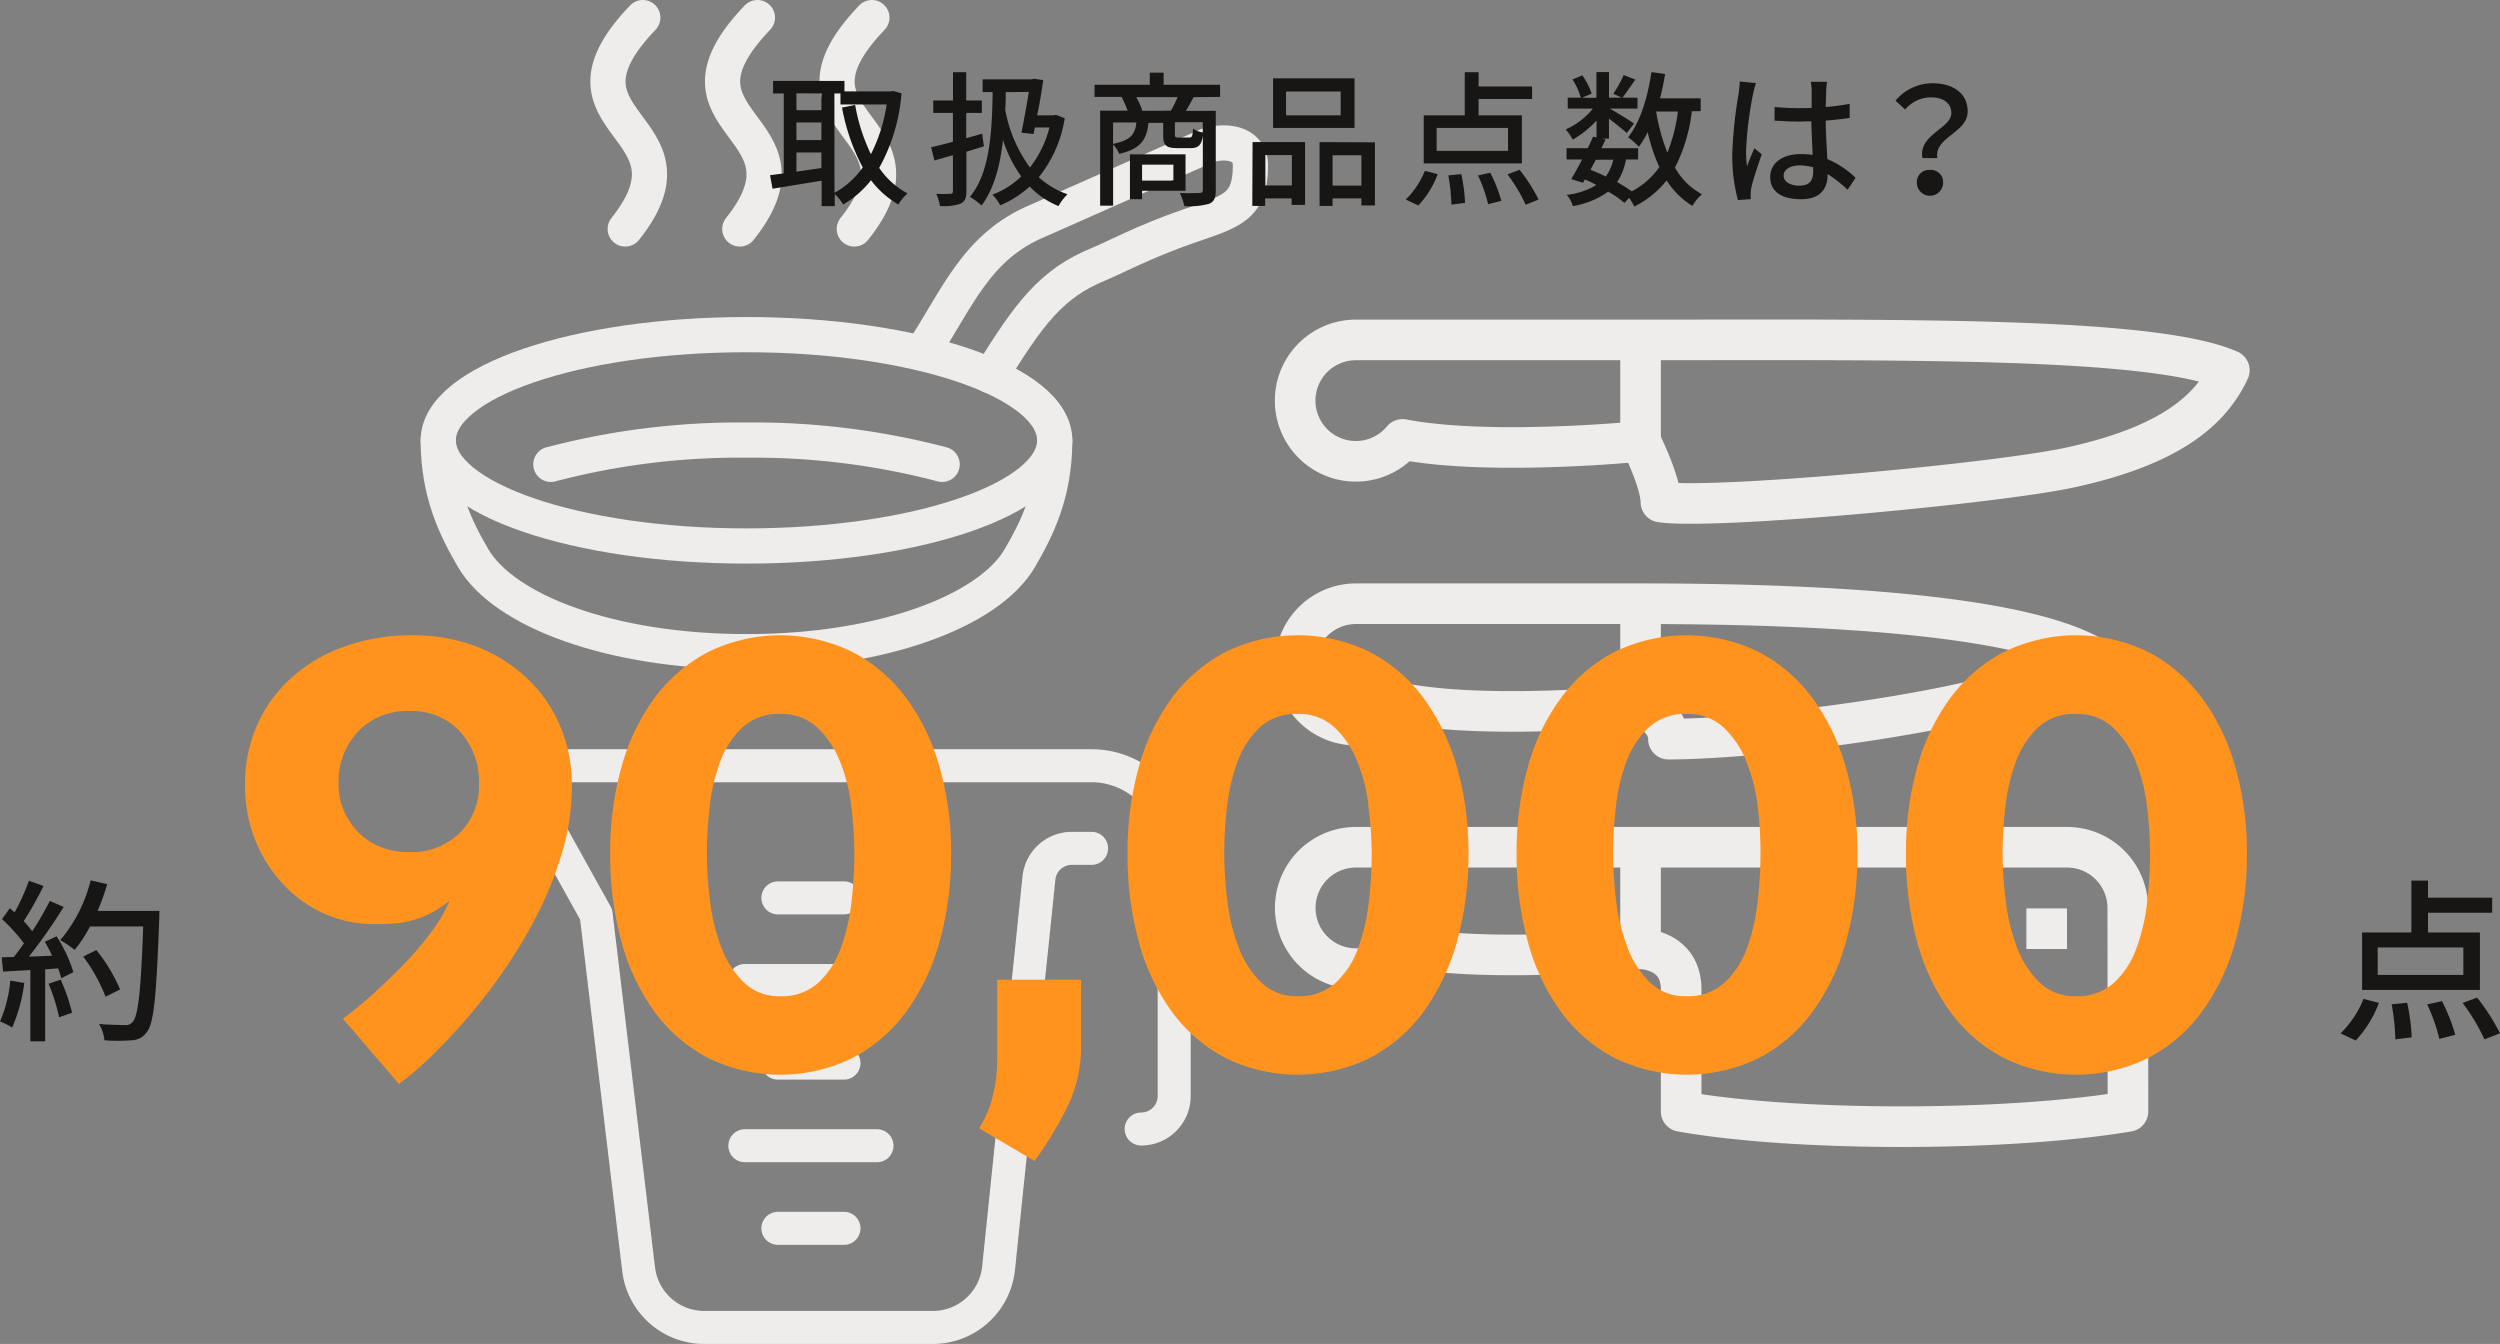
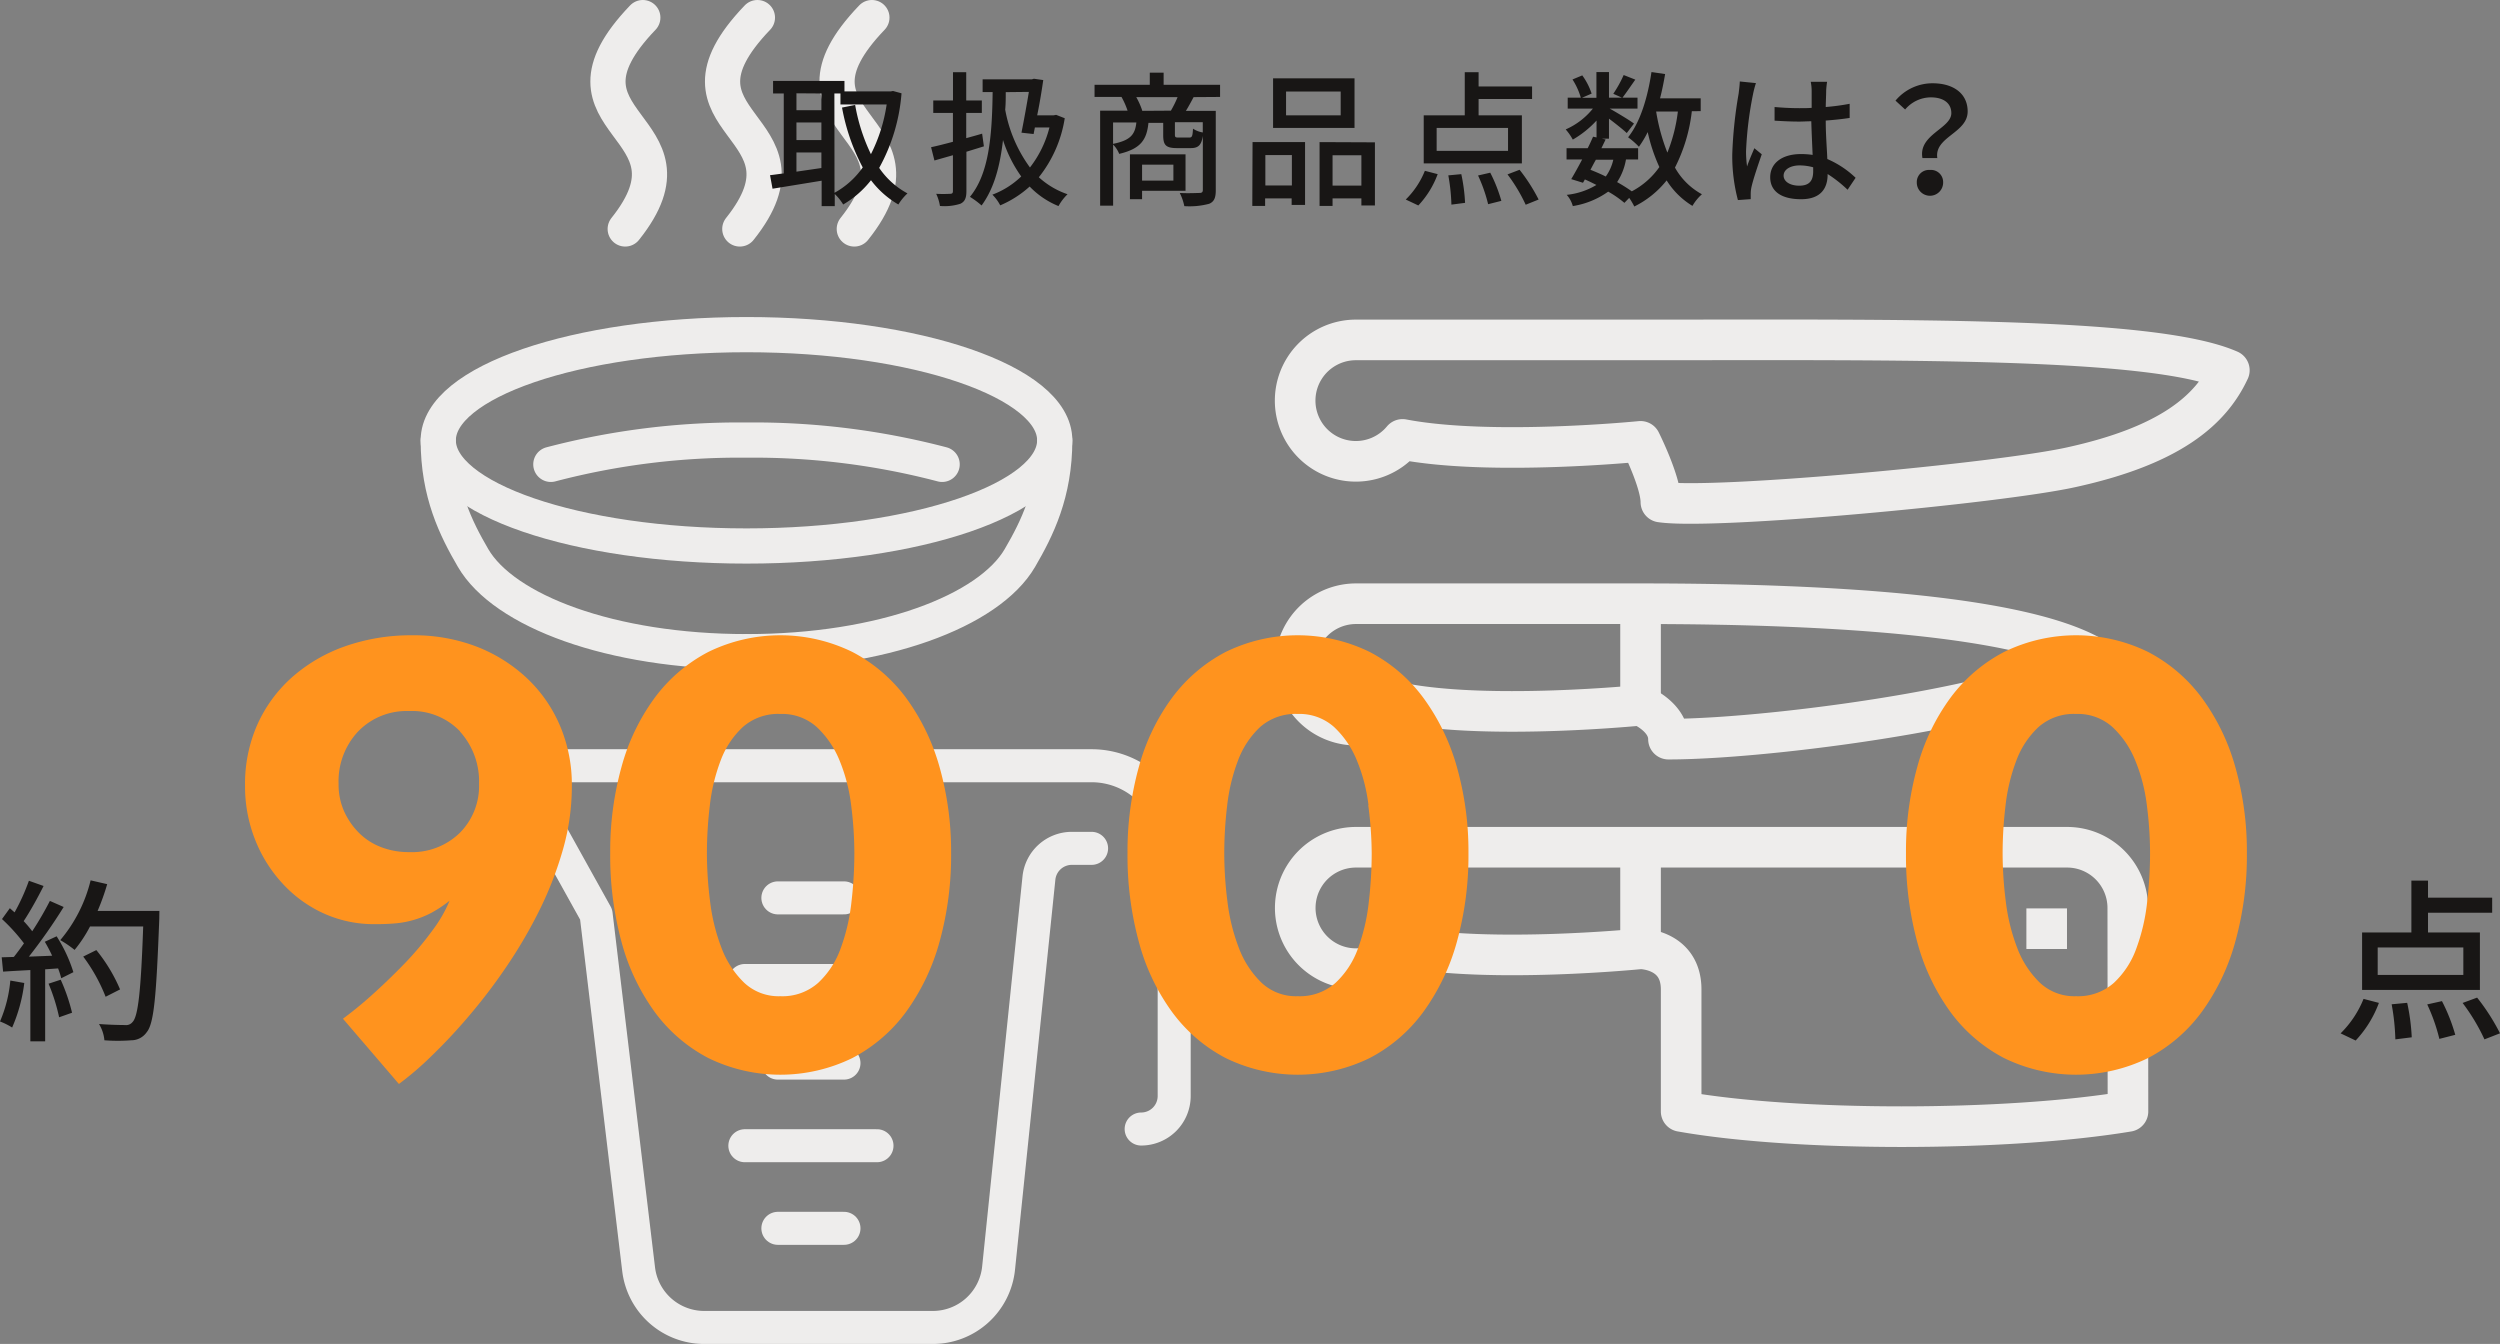
<svg xmlns="http://www.w3.org/2000/svg" width="411.86" height="221.41" viewBox="0 0 411.86 221.41">
  <rect x="0" y="0" width="411.86" height="221.41" fill="#808080" stroke="none" />
  <defs>
    <style>.a,.b,.c,.d{fill:none;stroke:#eeedec;}.a,.b,.c{stroke-linecap:round;}.a,.c,.d{stroke-linejoin:round;}.a,.b{stroke-width:5.8px;}.b{stroke-miterlimit:10;}.c{stroke-width:5.44px;}.d{stroke-width:6.69px;}.e{fill:#181615;}.f{fill:#ff931e;}</style>
  </defs>
  <ellipse class="a" cx="122.98" cy="72.54" rx="50.78" ry="17.41" />
  <path class="a" d="M155.21,76.5a122.17,122.17,0,0,0-32.23-4,122.17,122.17,0,0,0-32.23,4" />
  <path class="a" d="M72.2,72.54c0,8.71,2.9,14.51,5.73,19.37,5.07,8.73,22.69,15.45,45.05,15.45" />
  <path class="a" d="M173.76,72.54c0,8.71-2.9,14.51-5.73,19.37-5.07,8.73-22.69,15.45-45,15.45" />
-   <path class="a" d="M163.21,61.92c6.38-10.32,10-15.23,17.84-18.42,2.59-1.07,7.39-3.67,14.56-6.17S206,34.23,206,27.27c0-4.05-4.59-4.16-7.15-3.27L171.15,36.29c-10.39,4.26-13.44,13-19.24,21.74" />
  <path class="b" d="M103,37.72c13.9-17.41-14.27-16.89,2.9-34.82" />
  <path class="b" d="M121.88,37.72c13.9-17.41-14.27-16.89,2.9-34.82" />
  <path class="b" d="M140.74,37.72c13.9-17.41-14.27-16.89,2.9-34.82" />
  <path class="c" d="M188,186a5.44,5.44,0,0,0,5.44-5.45V139.76a13.61,13.61,0,0,0-13.61-13.61H84.6l13.61,24.5,7,58.45A10.89,10.89,0,0,0,116,218.69h37.68a10.89,10.89,0,0,0,10.83-9.77l6.65-64.28a5.45,5.45,0,0,1,5.42-4.88h3.25" />
  <line class="c" x1="122.71" y1="161.53" x2="144.48" y2="161.53" />
  <line class="c" x1="128.15" y1="175.14" x2="139.04" y2="175.14" />
  <line class="c" x1="122.71" y1="188.75" x2="144.48" y2="188.75" />
  <line class="c" x1="128.15" y1="202.36" x2="139.04" y2="202.36" />
  <line class="c" x1="128.15" y1="147.92" x2="139.04" y2="147.92" />
  <path class="d" d="M341.12,77c-12,2.63-58.72,7-67.5,5.71,0-3.34-3.35-10-3.35-10s-24.66,2.47-39.21-.32A10,10,0,1,1,223.43,56h46.84c42.52,0,84.34-.56,97,5C364.26,67.47,357.67,73.39,341.12,77Z" />
-   <line class="d" x1="270.27" y1="72.7" x2="270.27" y2="55.97" />
  <path class="d" d="M350.57,183.1c-20.08,3.35-54.79,3.35-73.61,0V163c0-6.69-6.69-6.69-6.69-6.69s-24.66,2.47-39.21-.32a10,10,0,1,1-7.63-16.41H340.54a10,10,0,0,1,10,10Z" />
  <line class="d" x1="270.27" y1="156.34" x2="270.27" y2="139.61" />
  <path class="d" d="M274.87,121.77c0-3.7-4.6-5.58-4.6-5.58s-24.66,2.47-39.21-.31a10,10,0,1,1-7.63-16.42h46.84c33.6,0,62,2.23,73.74,8.37C339.83,115.22,293.17,121.77,274.87,121.77Z" />
  <line class="d" x1="270.27" y1="116.19" x2="270.27" y2="99.46" />
  <line class="d" x1="337.18" y1="149.65" x2="337.18" y2="156.34" />
  <path class="e" d="M148.52,15.37a30.12,30.12,0,0,1-3.68,12.29,13.19,13.19,0,0,0,4.66,4.2A8.65,8.65,0,0,0,148,33.69a15.26,15.26,0,0,1-4.51-4,16.24,16.24,0,0,1-4.58,4,8.45,8.45,0,0,0-1.39-1.73v2h-2.16V29.77l-8.09,1.32-.41-2.23c.67-.07,1.42-.19,2.26-.29V15.4h-1.76V13.33h11.76v1.73h7.61l.39-.07Zm-17.31,0v2.78h4.11V15.4Zm0,7.7h4.11V20.17h-4.11Zm4.11,4.61V25.12h-4.11v3.16Zm2.16,4.08a13.7,13.7,0,0,0,4.65-4.18,33.82,33.82,0,0,1-3.41-9.86l2.16-.43a30.74,30.74,0,0,0,2.6,8.11,26.55,26.55,0,0,0,2.59-8.19h-7.61V15.4h-1Z" />
  <path class="e" d="M159.21,25v6.46c0,1.15-.24,1.75-1,2.11a8.56,8.56,0,0,1-3.36.36,7.33,7.33,0,0,0-.62-2,22.63,22.63,0,0,0,2.3,0c.31,0,.46-.1.46-.45V25.57l-3.05.87-.55-2.19c1-.21,2.25-.53,3.6-.89V18.61h-3.24V16.55H157V11.89h2.18v4.66h2.57v2.06h-2.57v4.15c.87-.24,1.75-.48,2.62-.74l.29,2.09Zm16.2-5.52a20.68,20.68,0,0,1-4.27,9.72A13.44,13.44,0,0,0,175.87,32a8.26,8.26,0,0,0-1.49,1.95,13.78,13.78,0,0,1-4.75-3.22,17.2,17.2,0,0,1-4.85,3.1,7,7,0,0,0-1.29-1.76,13.87,13.87,0,0,0,4.75-3,21.79,21.79,0,0,1-3-6c-.51,4.41-1.49,8-3.53,10.78a13.47,13.47,0,0,0-1.92-1.42c3.07-3.72,3.65-9.75,3.74-17.26h-1.65V13.07H170l.33-.1,1.54.22c-.24,1.68-.58,3.79-1,5.81h2.71l.41-.08Zm-9.72-4.3c0,1,0,1.95-.09,2.88a23,23,0,0,0,4.08,9.53A17.84,17.84,0,0,0,172.89,21h-2.4l-.21,1.08-2-.22c.41-2.06.89-4.7,1.22-6.72Z" />
  <path class="e" d="M196.64,16c-.45.84-.86,1.61-1.27,2.26h4.92v13.1c0,1.18-.24,1.85-1.08,2.21a12.45,12.45,0,0,1-4.1.39,8.74,8.74,0,0,0-.75-2.17c1.44.08,2.84,0,3.24,0s.56-.14.56-.5V22.4c-.24,1.54-.77,2-2,2h-2.23c-1.87,0-2.3-.48-2.3-2.16v-2H189.2c-.28,2.79-1.27,4.27-4.82,5.11a4.53,4.53,0,0,0-1-1.53V33.88h-2.14V18.23h4.52a12.92,12.92,0,0,0-1-2.26h-4.44v-2h9.1v-2h2.28v2H201v2ZM183.37,23.7c2.88-.58,3.63-1.54,3.84-3.53h-3.84Zm4.78,7.73v1.39h-2V25.43h9.16v6Zm4.75-13.2A17.49,17.49,0,0,0,194,16h-6.81a12.12,12.12,0,0,1,1,2.26Zm-4.75,8.9v2.62h5.16V27.13Zm10-7h-4.59v2c0,.48.07.53.63.53h1.72c.46,0,.56-.17.63-1.46a4.14,4.14,0,0,0,1.61.62Z" />
  <path class="e" d="M206.35,23.41H215V33.76h-2.21V32.68h-4.37v1.25h-2.11Zm2.11,2.14v5h4.37v-5Zm14.69-4.47H209.73V12.9h13.42Zm-2.28-6h-9V19h9Zm5.64,8.37v10.4h-2.23V32.68h-4.75v1.25h-2.14V23.41Zm-2.23,7.13v-5h-4.75v5Z" />
  <path class="e" d="M231.59,32.87a13.89,13.89,0,0,0,3.15-4.73l2.11.55a15.17,15.17,0,0,1-3.19,5.16Zm19.13-5.95H234.55V19h6.76V11.89h2.28v2.35h8.81v2.07h-8.81V19h7.13Zm-2.28-5.84H236.68v3.77h11.76Zm-7.7,7.61a28.77,28.77,0,0,1,.62,4.73l-2.25.29a31.19,31.19,0,0,0-.51-4.82Zm4.77-.24a25,25,0,0,1,1.83,4.64l-2.18.55a25.2,25.2,0,0,0-1.66-4.73Zm4.83-.48a29.06,29.06,0,0,1,3.14,4.9l-2.13.86a27.1,27.1,0,0,0-3-5Z" />
  <path class="e" d="M278.72,18.32a27.16,27.16,0,0,1-2.78,9.29A11.23,11.23,0,0,0,280.38,32a7.91,7.91,0,0,0-1.56,1.92,12.92,12.92,0,0,1-4.25-4.2,15.66,15.66,0,0,1-5.33,4.3,10.58,10.58,0,0,0-.84-1.42l-.79.82a17,17,0,0,0-2.67-1.85,13.72,13.72,0,0,1-5.83,2.38,4.55,4.55,0,0,0-1-1.85A11.84,11.84,0,0,0,263,30.47c-.62-.31-1.25-.63-1.9-.91l-.31.55-1.94-.6c.53-.89,1.15-2,1.8-3.24h-2.57V24.42h3.48c.34-.65.62-1.3.89-1.9l.57.12V19.86A16.61,16.61,0,0,1,259.11,23a9.39,9.39,0,0,0-1.17-1.68,11.84,11.84,0,0,0,4.48-3.43h-4.15v-1.8h2.16a11.55,11.55,0,0,0-1.37-3l1.61-.67a10.84,10.84,0,0,1,1.54,3l-1.59.69H263V11.87h2.07v4.22h4.7v1.8h-4.58c1.08.6,3.41,2,4,2.47L268,21.92c-.58-.55-1.85-1.56-2.93-2.37v3.29h-1.2l.65.14-.7,1.44h6.05v1.85h-2A9.76,9.76,0,0,1,266.41,30a26.56,26.56,0,0,1,2.42,1.52,12.8,12.8,0,0,0,4.54-4,28.41,28.41,0,0,1-1.92-5.76A16.61,16.61,0,0,1,270,24.18a12.49,12.49,0,0,0-1.78-1.56c2-2.5,3.22-6.53,3.85-10.75l2.25.33c-.24,1.37-.5,2.72-.84,4h6.7v2.11Zm-15.81,8c-.32.55-.61,1.13-.89,1.65.84.34,1.7.7,2.52,1.11a7.54,7.54,0,0,0,1.24-2.76Zm6.5-13.2c-.77,1.08-1.54,2.23-2.14,3l-1.49-.67a19.85,19.85,0,0,0,1.71-3.09Zm3.43,5.25a32.16,32.16,0,0,0,1.85,6.77,26.53,26.53,0,0,0,1.73-6.77Z" />
  <path class="e" d="M289.28,13.69a15.85,15.85,0,0,0-.48,1.83,59.51,59.51,0,0,0-1.15,9.4,17.7,17.7,0,0,0,.17,2.5c.33-1,.84-2.14,1.2-3l1.22,1c-.62,1.78-1.44,4.2-1.7,5.42a5.27,5.27,0,0,0-.12,1.09c0,.24,0,.6,0,.88l-2.11.15a28.34,28.34,0,0,1-.93-7.54,71.5,71.5,0,0,1,1.05-10c.07-.6.17-1.34.19-2Zm15.1,17.57a21.14,21.14,0,0,0-3.29-2.59v.07c0,2.21-1.06,4.08-4.37,4.08s-5.09-1.34-5.09-3.62,1.9-3.82,5.07-3.82a13,13,0,0,1,1.92.14c-.07-1.65-.17-3.69-.22-5.54-.67,0-1.34.05-2,.05-1.36,0-2.66-.07-4.05-.15l0-2.25c1.37.12,2.69.19,4.11.19.67,0,1.32,0,2-.05,0-1.17,0-2.18,0-2.78a8,8,0,0,0-.15-1.51H301a14.45,14.45,0,0,0-.15,1.46c0,.6-.05,1.61-.07,2.69a37.56,37.56,0,0,0,3.94-.53v2.33c-1.23.19-2.57.33-3.94.43,0,2.38.19,4.51.26,6.34a15.68,15.68,0,0,1,4.66,3.09Zm-5.67-3.7a8.54,8.54,0,0,0-2.21-.31c-1.58,0-2.66.7-2.66,1.68s1.06,1.66,2.57,1.66c1.75,0,2.3-.89,2.3-2.38Z" />
  <path class="e" d="M321.47,18.64c0-1.56-1.18-2.6-3.39-2.6a5.58,5.58,0,0,0-4.22,2l-1.59-1.46a7.94,7.94,0,0,1,6.13-2.86c3.4,0,5.76,1.68,5.76,4.64,0,3.57-5.52,4.17-5,7.68h-2.45C316,22.16,321.47,21.18,321.47,18.64ZM317.94,28a2,2,0,0,1,2.18,2.08,2.17,2.17,0,0,1-4.34,0A2,2,0,0,1,317.94,28Z" />
  <path class="e" d="M4,161.94A26.18,26.18,0,0,1,2,169.28a11.37,11.37,0,0,0-2-1,21.93,21.93,0,0,0,1.7-6.74Zm5.33-7.69a24.28,24.28,0,0,1,2.76,5.91l-2,1a14,14,0,0,0-.52-1.62l-2.13.15v11.86H5V159.81c-1.64.09-3.17.17-4.49.26l-.23-2.36,2-.06c.55-.69,1.1-1.44,1.67-2.24a30.41,30.41,0,0,0-3.62-4l1.29-1.79.78.69a33.63,33.63,0,0,0,2.36-5.21l2.42.86c-1,2-2.25,4.24-3.28,5.79a19,19,0,0,1,1.41,1.67,54.64,54.64,0,0,0,2.91-5l2.27,1a90.06,90.06,0,0,1-5.73,8.18l3.83-.15a24.93,24.93,0,0,0-1.21-2.3ZM10,161.4a30.36,30.36,0,0,1,1.87,5.44l-2.13.75A31,31,0,0,0,8,162.06Zm16.24-10c-.49,12.69-.86,17.19-2.07,18.65a3.09,3.09,0,0,1-2.54,1.33,28.7,28.7,0,0,1-4.43,0,6.17,6.17,0,0,0-.89-2.68c1.87.14,3.59.17,4.29.17a1.35,1.35,0,0,0,1.23-.49c.93-.92,1.39-5.18,1.76-15.75H14.83a21.87,21.87,0,0,1-2.54,3.86,18.45,18.45,0,0,0-2.36-1.61,24.12,24.12,0,0,0,5-9.85l2.73.63a38.45,38.45,0,0,1-1.58,4.41H26.26Zm-8.84,12.81a28.18,28.18,0,0,0-3.69-6.62l2.16-1.07A26.85,26.85,0,0,1,19.78,163Z" />
  <path class="e" d="M385.6,170.24a16.75,16.75,0,0,0,3.78-5.68l2.53.66a18.37,18.37,0,0,1-3.83,6.2Zm22.95-7.15H389.14v-9.47h8.12v-8.55H400v2.82h10.57v2.48H400v3.25h8.55Zm-2.73-7H391.71v4.52h14.11Zm-9.25,9.12a33.81,33.81,0,0,1,.75,5.68l-2.7.34a37.09,37.09,0,0,0-.61-5.78Zm5.73-.28a29.83,29.83,0,0,1,2.19,5.55l-2.62.67a29.89,29.89,0,0,0-2-5.68Zm5.79-.58a34.36,34.36,0,0,1,3.77,5.88l-2.56,1a32.42,32.42,0,0,0-3.6-6Z" />
  <path class="f" d="M92.8,139.75A58.83,58.83,0,0,1,89,149.69a77.9,77.9,0,0,1-5.33,9.21,91.45,91.45,0,0,1-6.15,8.16,90.42,90.42,0,0,1-6.24,6.72,52.29,52.29,0,0,1-5.56,4.8l-9.22-10.75a65.48,65.48,0,0,0,5.28-4.37q2.68-2.44,5.14-5a52.52,52.52,0,0,0,4.36-5.23,22.29,22.29,0,0,0,2.79-4.85,20.23,20.23,0,0,1-3,2,15.86,15.86,0,0,1-2.83,1.15,15.52,15.52,0,0,1-3,.58c-1.06.1-2.23.14-3.51.14a20.05,20.05,0,0,1-8.4-1.77,20.92,20.92,0,0,1-6.76-4.9A23.06,23.06,0,0,1,42,138.26a23.73,23.73,0,0,1-1.63-8.83,24.09,24.09,0,0,1,2-10,23,23,0,0,1,5.71-7.83,26.44,26.44,0,0,1,8.78-5.13A32.75,32.75,0,0,1,68,104.66a28.73,28.73,0,0,1,10.66,1.92,25.62,25.62,0,0,1,8.25,5.24,23.21,23.21,0,0,1,5.38,7.82,24.74,24.74,0,0,1,1.92,9.79A38,38,0,0,1,92.8,139.75Zm-17-19.25a10.94,10.94,0,0,0-8.4-3.36A11.12,11.12,0,0,0,59,120.5a12,12,0,0,0-3.22,8.64,10.83,10.83,0,0,0,.91,4.52,12,12,0,0,0,2.45,3.55,10.33,10.33,0,0,0,3.65,2.35,12.55,12.55,0,0,0,4.61.82,11.3,11.3,0,0,0,8.35-3.17,10.93,10.93,0,0,0,3.17-8.07A12.23,12.23,0,0,0,75.76,120.5Z" />
  <path class="f" d="M154.77,155.21a35.83,35.83,0,0,1-5.52,11.52,25.73,25.73,0,0,1-8.84,7.58,27,27,0,0,1-23.71,0,25.7,25.7,0,0,1-8.83-7.58,35,35,0,0,1-5.47-11.52,54,54,0,0,1-1.87-14.64,51.88,51.88,0,0,1,1.87-14.26,34.54,34.54,0,0,1,5.47-11.37,25.9,25.9,0,0,1,8.83-7.54,27,27,0,0,1,23.71,0,25.94,25.94,0,0,1,8.84,7.54,35.42,35.42,0,0,1,5.52,11.37,51.1,51.1,0,0,1,1.92,14.26A53.2,53.2,0,0,1,154.77,155.21Zm-14.55-22.56a28.17,28.17,0,0,0-1.92-7.39,15.54,15.54,0,0,0-3.74-5.48,8.53,8.53,0,0,0-6-2.16,8.78,8.78,0,0,0-6.19,2.16,14.38,14.38,0,0,0-3.65,5.52,30.38,30.38,0,0,0-1.78,7.4,66.44,66.44,0,0,0-.48,7.87,63.22,63.22,0,0,0,.53,8,31.75,31.75,0,0,0,1.87,7.58,15.64,15.64,0,0,0,3.7,5.71,8.27,8.27,0,0,0,6,2.26,8.86,8.86,0,0,0,6.24-2.21,14.37,14.37,0,0,0,3.69-5.66,31.91,31.91,0,0,0,1.78-7.64,70.1,70.1,0,0,0,.48-8A62.08,62.08,0,0,0,140.22,132.65Z" />
-   <path class="f" d="M175.85,182.33a59.66,59.66,0,0,1-5.43,8.93l-9.12-5.38a17.28,17.28,0,0,0,2.21-5.14,23.62,23.62,0,0,0,.77-6V161.4H178.1v10.94A22.45,22.45,0,0,1,175.85,182.33Z" />
  <path class="f" d="M240,155.21a35.85,35.85,0,0,1-5.53,11.52,25.6,25.6,0,0,1-8.83,7.58,27,27,0,0,1-23.71,0,25.7,25.7,0,0,1-8.83-7.58,34.76,34.76,0,0,1-5.47-11.52,54,54,0,0,1-1.88-14.64,51.87,51.87,0,0,1,1.88-14.26,34.34,34.34,0,0,1,5.47-11.37,25.9,25.9,0,0,1,8.83-7.54,27,27,0,0,1,23.71,0,25.81,25.81,0,0,1,8.83,7.54A35.43,35.43,0,0,1,240,126.31a51.1,51.1,0,0,1,1.92,14.26A53.2,53.2,0,0,1,240,155.21Zm-14.55-22.56a28.17,28.17,0,0,0-1.92-7.39,15.54,15.54,0,0,0-3.74-5.48,8.53,8.53,0,0,0-6-2.16,8.82,8.82,0,0,0-6.2,2.16,14.48,14.48,0,0,0-3.64,5.52,30.38,30.38,0,0,0-1.78,7.4,66.44,66.44,0,0,0-.48,7.87,63.22,63.22,0,0,0,.53,8,31.75,31.75,0,0,0,1.87,7.58,15.64,15.64,0,0,0,3.7,5.71,8.27,8.27,0,0,0,6,2.26,8.86,8.86,0,0,0,6.24-2.21,14.37,14.37,0,0,0,3.69-5.66,31.91,31.91,0,0,0,1.78-7.64,70.1,70.1,0,0,0,.48-8A62.08,62.08,0,0,0,225.41,132.65Z" />
-   <path class="f" d="M304.09,155.21a35.63,35.63,0,0,1-5.52,11.52,25.7,25.7,0,0,1-8.83,7.58,27,27,0,0,1-23.71,0,25.73,25.73,0,0,1-8.84-7.58,35,35,0,0,1-5.47-11.52,54,54,0,0,1-1.87-14.64,51.88,51.88,0,0,1,1.87-14.26,34.54,34.54,0,0,1,5.47-11.37A25.94,25.94,0,0,1,266,107.4a27,27,0,0,1,23.71,0,25.9,25.9,0,0,1,8.83,7.54,35.21,35.21,0,0,1,5.52,11.37A50.74,50.74,0,0,1,306,140.57,52.82,52.82,0,0,1,304.09,155.21Zm-14.54-22.56a29,29,0,0,0-1.92-7.39,15.43,15.43,0,0,0-3.75-5.48,8.53,8.53,0,0,0-6-2.16,8.79,8.79,0,0,0-6.19,2.16A14.49,14.49,0,0,0,268,125.3a30.84,30.84,0,0,0-1.77,7.4,66.44,66.44,0,0,0-.48,7.87,63.16,63.16,0,0,0,.52,8,32.24,32.24,0,0,0,1.88,7.58,15.5,15.5,0,0,0,3.69,5.71,8.3,8.3,0,0,0,6,2.26,8.86,8.86,0,0,0,6.24-2.21,14.49,14.49,0,0,0,3.7-5.66,32.4,32.4,0,0,0,1.77-7.64,70.1,70.1,0,0,0,.48-8A62,62,0,0,0,289.55,132.65Z" />
  <path class="f" d="M368.23,155.21a35.63,35.63,0,0,1-5.52,11.52,25.73,25.73,0,0,1-8.84,7.58,27,27,0,0,1-23.71,0,25.7,25.7,0,0,1-8.83-7.58,35,35,0,0,1-5.47-11.52A54,54,0,0,1,314,140.57a51.88,51.88,0,0,1,1.87-14.26,34.54,34.54,0,0,1,5.47-11.37,25.9,25.9,0,0,1,8.83-7.54,27,27,0,0,1,23.71,0,25.94,25.94,0,0,1,8.84,7.54,35.21,35.21,0,0,1,5.52,11.37,50.74,50.74,0,0,1,1.92,14.26A52.82,52.82,0,0,1,368.23,155.21Zm-14.55-22.56a28.17,28.17,0,0,0-1.92-7.39,15.41,15.41,0,0,0-3.74-5.48,8.53,8.53,0,0,0-6-2.16,8.78,8.78,0,0,0-6.19,2.16,14.38,14.38,0,0,0-3.65,5.52,30.38,30.38,0,0,0-1.78,7.4,66.44,66.44,0,0,0-.48,7.87,63.22,63.22,0,0,0,.53,8,31.75,31.75,0,0,0,1.87,7.58,15.64,15.64,0,0,0,3.7,5.71,8.28,8.28,0,0,0,6,2.26,8.86,8.86,0,0,0,6.24-2.21,14.37,14.37,0,0,0,3.69-5.66,31.91,31.91,0,0,0,1.78-7.64,70.1,70.1,0,0,0,.48-8A62.08,62.08,0,0,0,353.68,132.65Z" />
</svg>